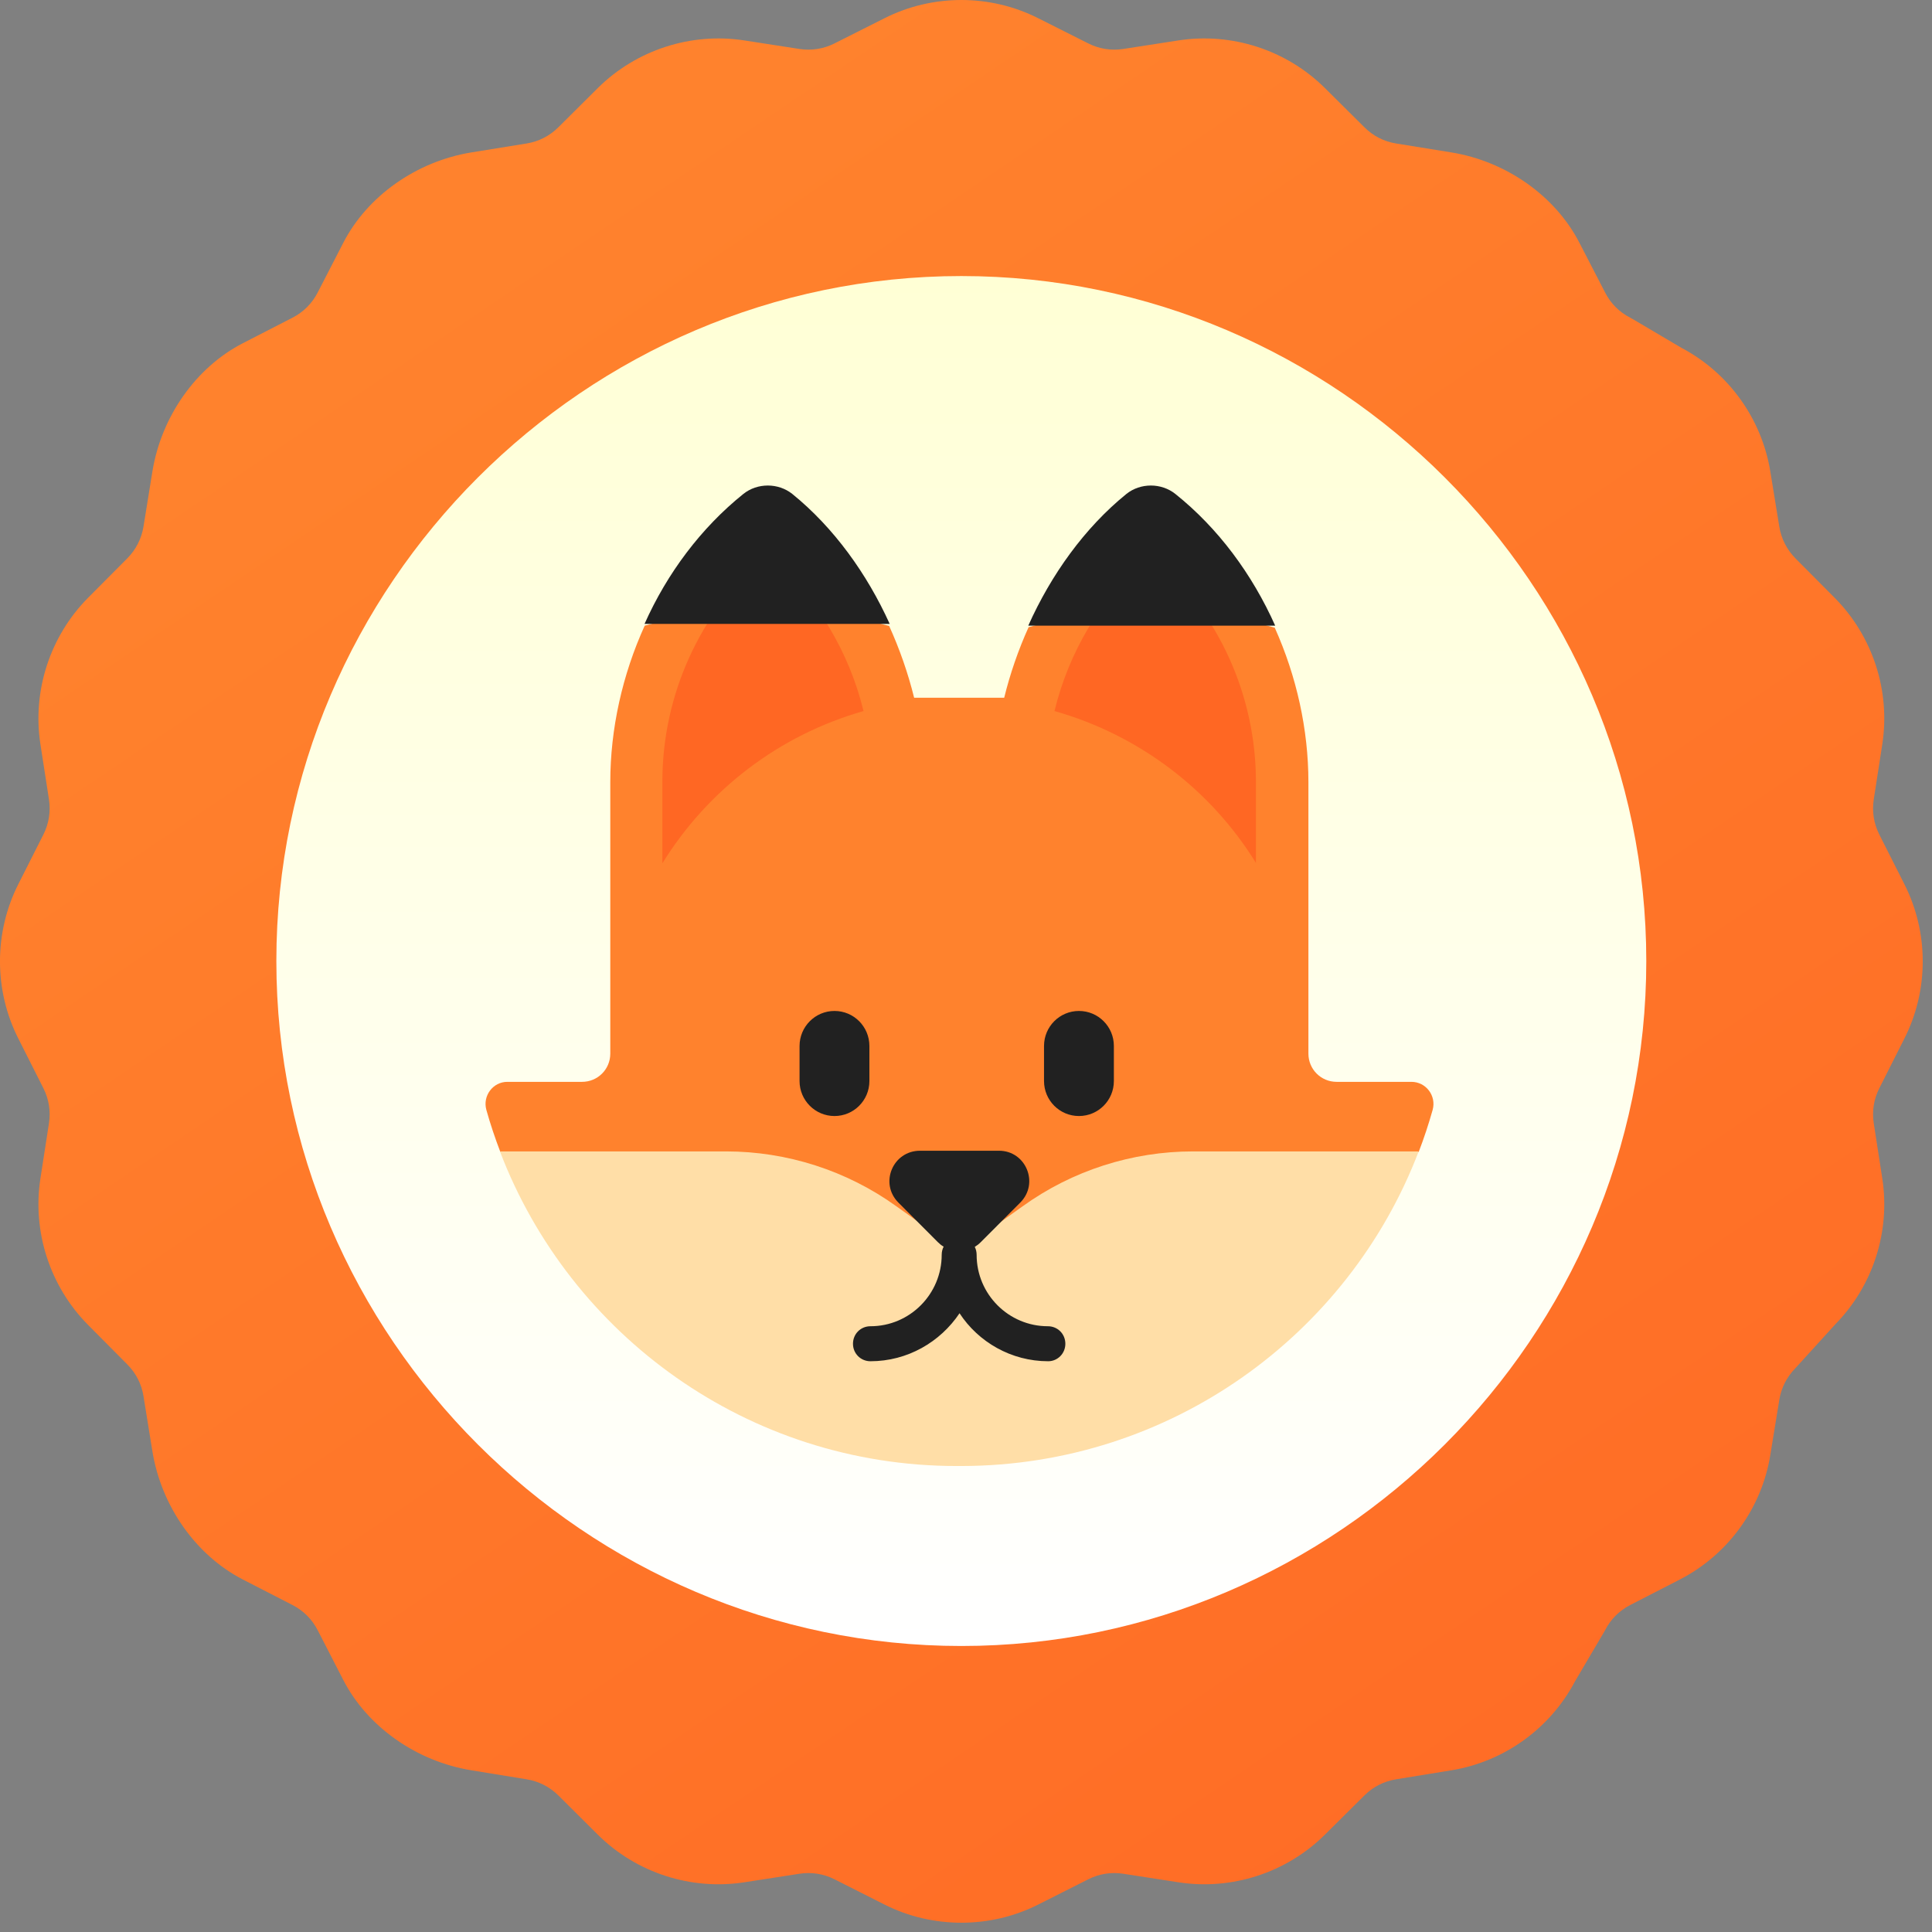
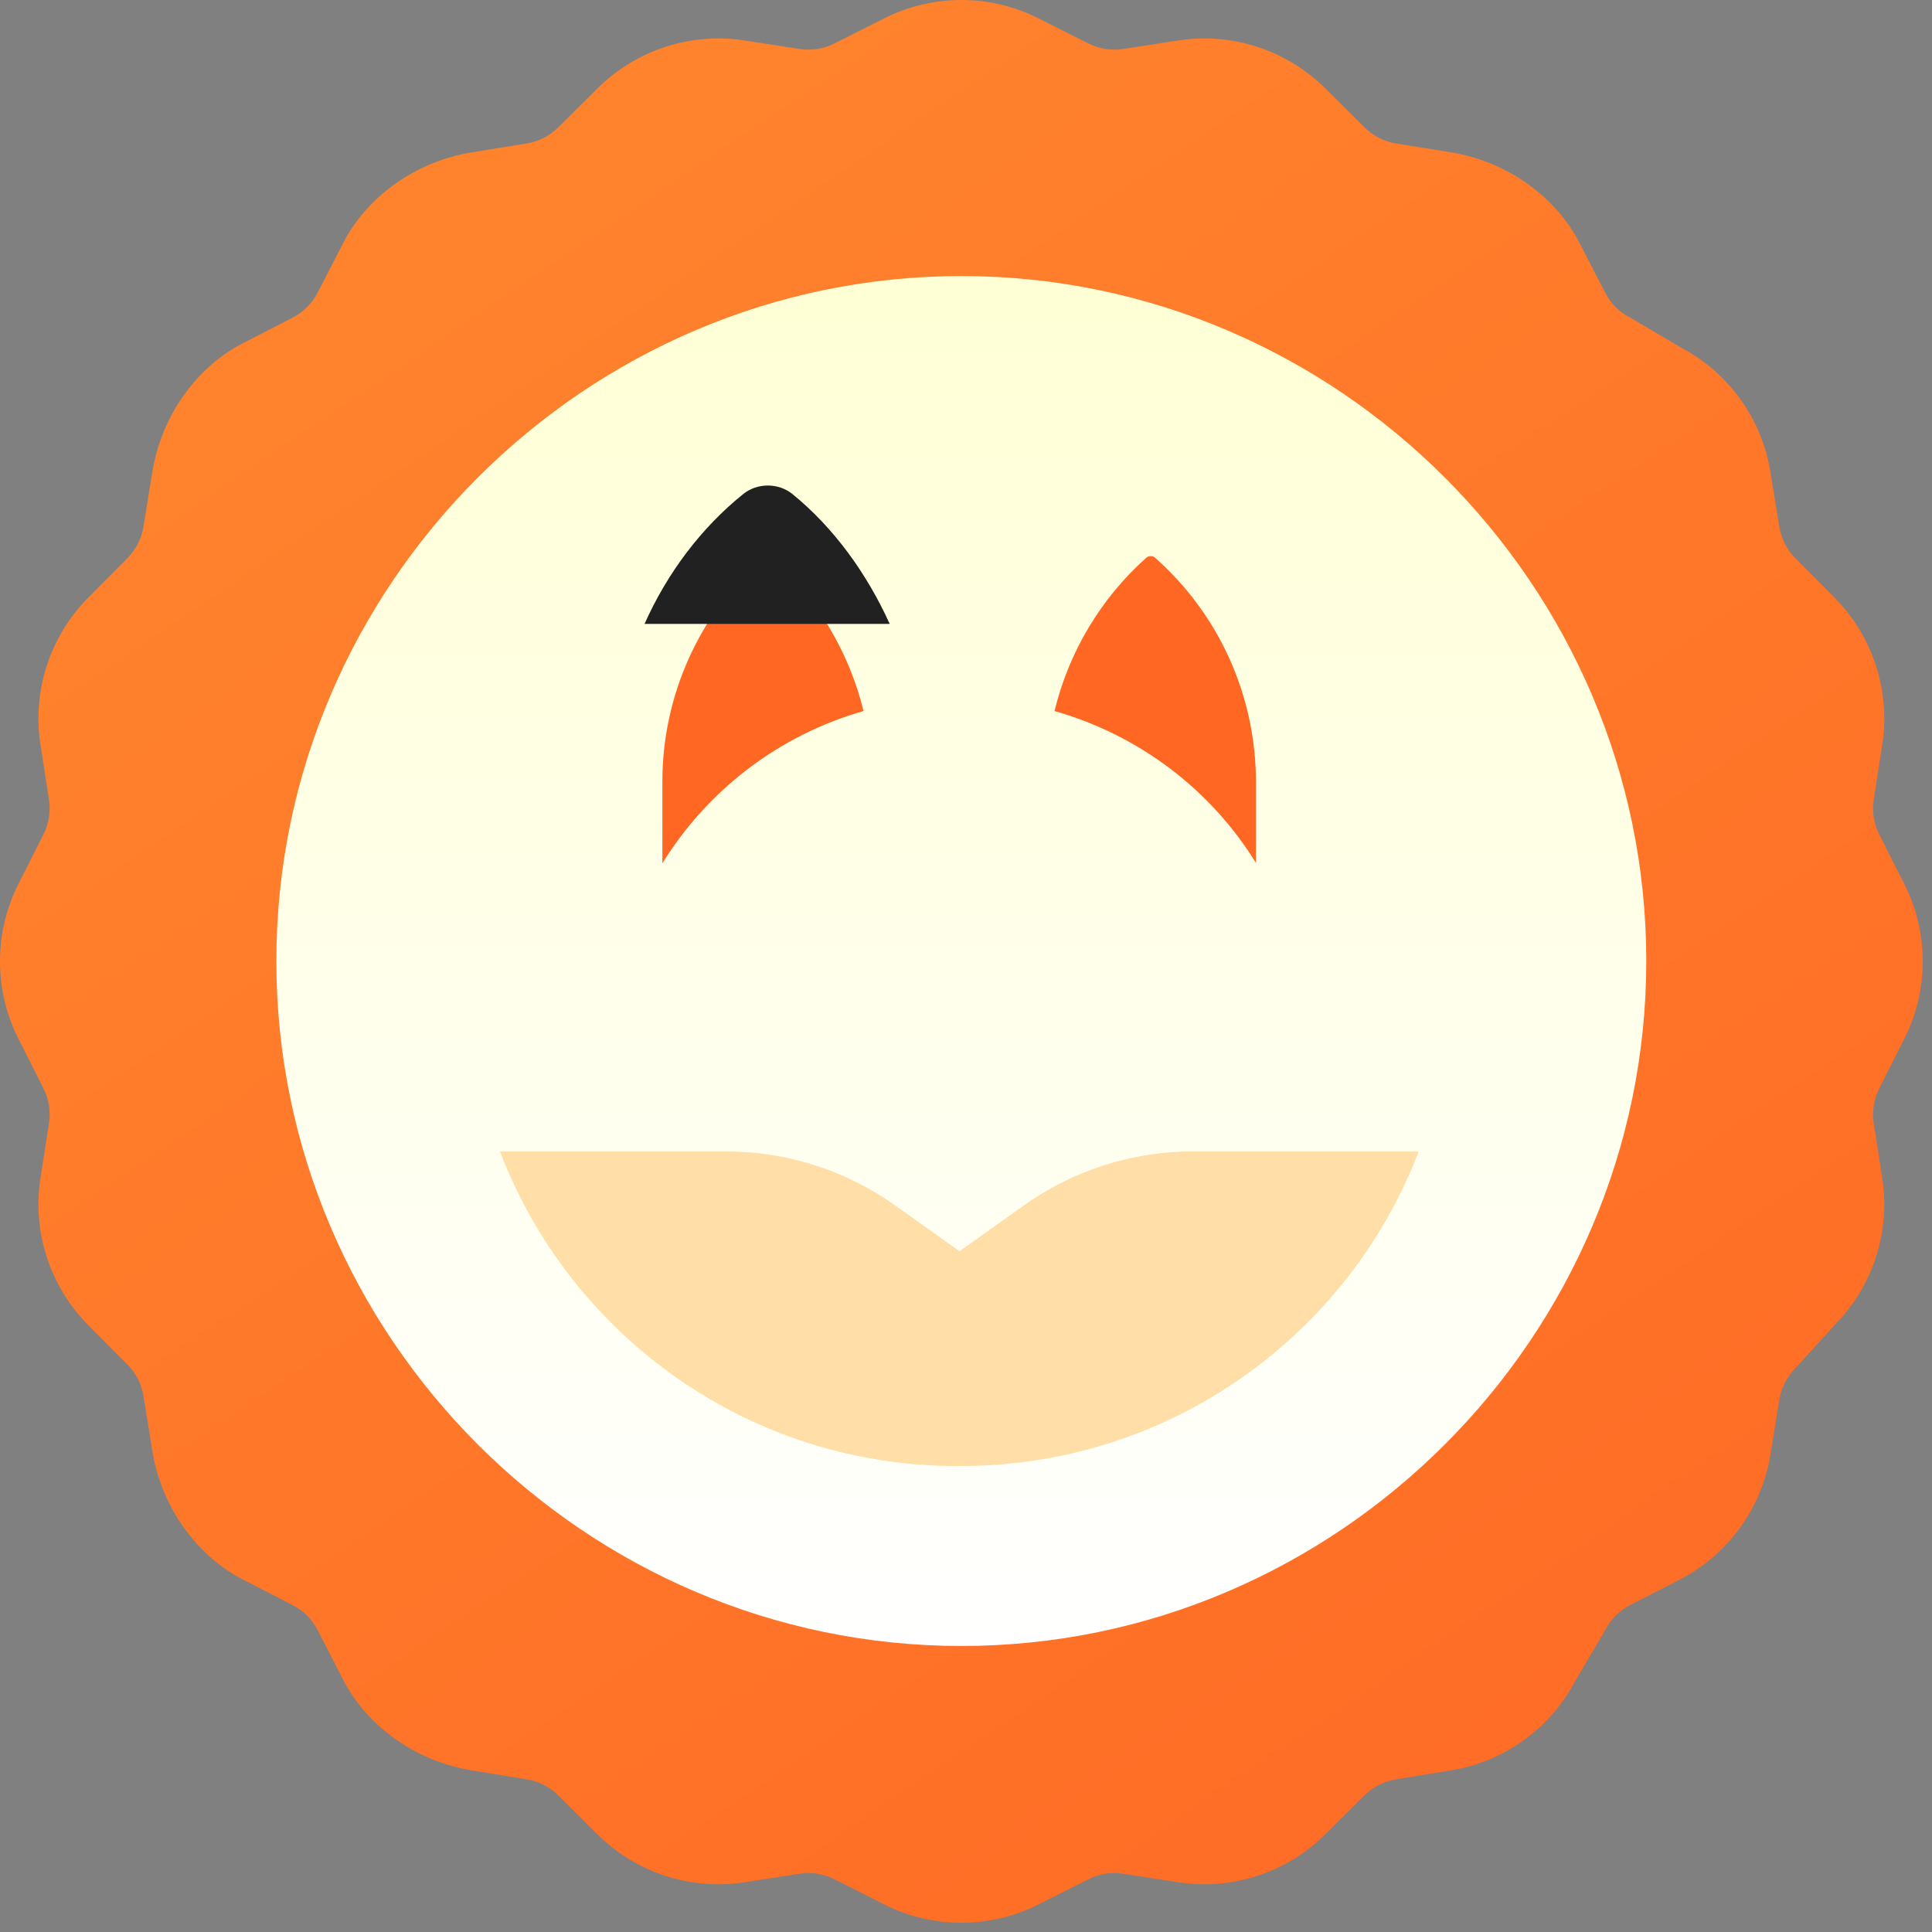
<svg xmlns="http://www.w3.org/2000/svg" width="26" height="26" viewBox="0 0 26 26" fill="none">
  <rect x="0" y="0" width="26" height="26" fill="#808080" stroke="none" />
  <path d="M25.63 13.973C25.957 13.325 25.957 12.551 25.63 11.902L25.291 11.231C25.217 11.084 25.191 10.921 25.216 10.759L25.331 10.016C25.442 9.298 25.203 8.562 24.691 8.046L24.161 7.513C24.046 7.396 23.971 7.249 23.945 7.087L23.824 6.345C23.709 5.636 23.263 5.015 22.628 4.681L21.976 4.296C21.964 4.289 21.951 4.282 21.938 4.275C21.792 4.2 21.675 4.083 21.601 3.937L21.256 3.269C20.932 2.638 20.271 2.171 19.531 2.051L18.788 1.931C18.626 1.905 18.479 1.83 18.363 1.714L17.829 1.184C17.314 0.673 16.577 0.433 15.859 0.544L15.116 0.659C14.954 0.684 14.791 0.658 14.645 0.584L13.973 0.246C13.325 -0.082 12.551 -0.082 11.902 0.246L11.231 0.584C11.085 0.658 10.921 0.684 10.759 0.659L10.016 0.544C9.298 0.433 8.562 0.673 8.046 1.184L7.513 1.714C7.396 1.83 7.249 1.905 7.087 1.931L6.345 2.051C5.605 2.171 4.943 2.638 4.619 3.269L4.275 3.937C4.2 4.083 4.083 4.2 3.937 4.275L3.268 4.619C2.638 4.943 2.171 5.605 2.051 6.345L1.931 7.087C1.904 7.249 1.83 7.396 1.714 7.513L1.184 8.046C0.673 8.562 0.433 9.298 0.544 10.016L0.659 10.759C0.684 10.921 0.658 11.084 0.584 11.231L0.245 11.902C-0.082 12.551 -0.082 13.325 0.245 13.973L0.584 14.645C0.658 14.791 0.684 14.954 0.659 15.116L0.544 15.859C0.433 16.577 0.673 17.313 1.184 17.829L1.714 18.363C1.83 18.479 1.905 18.626 1.931 18.788L2.051 19.531C2.171 20.271 2.638 20.932 3.268 21.256L3.937 21.6C4.083 21.675 4.2 21.792 4.275 21.938L4.619 22.607C4.943 23.238 5.605 23.704 6.345 23.824L7.087 23.945C7.249 23.971 7.396 24.046 7.513 24.161L8.046 24.691C8.562 25.203 9.298 25.442 10.016 25.331L10.759 25.216C10.921 25.191 11.085 25.217 11.231 25.291L11.902 25.63C12.226 25.794 12.582 25.875 12.938 25.875C13.293 25.875 13.649 25.794 13.973 25.63L14.645 25.291C14.791 25.217 14.954 25.191 15.116 25.216L15.859 25.331C16.577 25.442 17.313 25.203 17.829 24.691L18.363 24.161C18.479 24.046 18.626 23.971 18.788 23.945L19.531 23.824C20.24 23.709 20.86 23.263 21.195 22.628L21.579 21.976C21.587 21.964 21.594 21.951 21.601 21.938C21.675 21.792 21.792 21.675 21.938 21.6L22.607 21.256C23.253 20.924 23.708 20.298 23.824 19.581L23.945 18.839C23.971 18.677 24.046 18.53 24.161 18.413C24.169 18.405 24.704 17.816 24.704 17.816C25.207 17.301 25.441 16.571 25.331 15.859L25.216 15.116C25.191 14.954 25.217 14.791 25.291 14.645L25.63 13.973Z" fill="url(#paint0_linear_320_5369)" />
  <path d="M12.937 3.715C7.877 3.715 3.719 7.873 3.719 12.933C3.719 17.994 7.878 22.151 12.937 22.151C17.998 22.151 22.155 17.992 22.155 12.933C22.155 7.872 17.997 3.715 12.937 3.715Z" fill="url(#paint1_linear_320_5369)" />
-   <path d="M13.842 8.441C13.702 8.751 13.592 9.072 13.514 9.39H12.302C12.222 9.066 12.109 8.739 11.966 8.424L10.305 7.991L8.676 8.42C8.376 9.08 8.213 9.808 8.213 10.527V14.179C8.213 14.39 8.044 14.559 7.833 14.559H6.827C6.634 14.559 6.493 14.747 6.545 14.936C6.599 15.129 6.663 15.318 6.734 15.504L12.915 17.781L19.092 15.503C19.163 15.318 19.226 15.128 19.28 14.936C19.332 14.747 19.191 14.559 18.994 14.559H17.988C17.777 14.559 17.608 14.39 17.608 14.179V10.527C17.608 9.819 17.449 9.101 17.155 8.447L15.479 7.991L13.842 8.441Z" fill="#FF822D" />
  <path d="M10.38 7.501C10.995 8.051 11.428 8.775 11.621 9.569C10.483 9.893 9.524 10.631 8.914 11.618V10.518C8.914 9.357 9.412 8.267 10.262 7.501C10.295 7.473 10.347 7.473 10.38 7.501Z" fill="#FF6723" />
  <path d="M16.902 10.527V11.613C16.296 10.63 15.333 9.893 14.191 9.569C14.384 8.775 14.811 8.055 15.427 7.505C15.46 7.477 15.511 7.477 15.544 7.505C16.405 8.267 16.902 9.362 16.902 10.527Z" fill="#FF6723" />
  <path d="M19.092 15.495H16.056C15.234 15.495 14.43 15.753 13.763 16.233L12.913 16.839L12.062 16.233C11.395 15.753 10.591 15.495 9.769 15.495H6.728C7.673 17.971 10.07 19.729 12.875 19.729H12.908H12.941C15.751 19.724 18.148 17.967 19.092 15.495Z" fill="#FFDEA7" />
  <path d="M11.973 8.396C11.668 7.722 11.221 7.1 10.662 6.647C10.568 6.572 10.45 6.534 10.333 6.534C10.215 6.534 10.098 6.572 10.004 6.647C9.435 7.104 8.979 7.713 8.674 8.396H11.973Z" fill="#212121" />
-   <path d="M15.817 6.647C15.723 6.572 15.605 6.534 15.488 6.534C15.37 6.534 15.253 6.572 15.159 6.647C14.595 7.104 14.144 7.736 13.838 8.42H17.161C16.851 7.727 16.395 7.109 15.817 6.647Z" fill="#212121" />
-   <path d="M10.76 14.077C10.76 13.816 10.971 13.605 11.23 13.605C11.49 13.605 11.7 13.816 11.7 14.077V14.548C11.7 14.808 11.49 15.019 11.23 15.019C10.971 15.019 10.76 14.808 10.76 14.548V14.077Z" fill="#212121" />
-   <path d="M14.05 14.076C14.05 13.816 14.26 13.605 14.52 13.605C14.78 13.605 14.99 13.816 14.99 14.076V14.548C14.99 14.808 14.78 15.019 14.52 15.019C14.26 15.019 14.05 14.808 14.05 14.548V14.076Z" fill="#212121" />
-   <path d="M12.913 17.673C13.166 18.06 13.608 18.319 14.106 18.319C14.233 18.319 14.337 18.215 14.337 18.084C14.337 17.951 14.233 17.848 14.102 17.848C13.575 17.848 13.143 17.419 13.143 16.886C13.143 16.848 13.134 16.811 13.118 16.78C13.147 16.762 13.175 16.741 13.199 16.716L13.73 16.184C13.989 15.924 13.806 15.486 13.444 15.486H12.382C12.015 15.486 11.832 15.924 12.09 16.184L12.621 16.716C12.645 16.74 12.671 16.761 12.699 16.777C12.682 16.81 12.673 16.847 12.673 16.886C12.673 17.414 12.245 17.848 11.714 17.848C11.583 17.848 11.479 17.951 11.479 18.084C11.479 18.215 11.583 18.319 11.714 18.319C12.213 18.319 12.654 18.06 12.913 17.673Z" fill="#212121" />
  <defs>
    <linearGradient id="paint0_linear_320_5369" x1="3.111" y1="5.756" x2="18.046" y2="27.848" gradientUnits="userSpaceOnUse">
      <stop stop-color="#FF822D" />
      <stop offset="1" stop-color="#FF6B25" />
    </linearGradient>
    <linearGradient id="paint1_linear_320_5369" x1="12.937" y1="22.151" x2="12.937" y2="3.715" gradientUnits="userSpaceOnUse">
      <stop stop-color="white" />
      <stop offset="1" stop-color="#FFFFD5" />
    </linearGradient>
  </defs>
</svg>